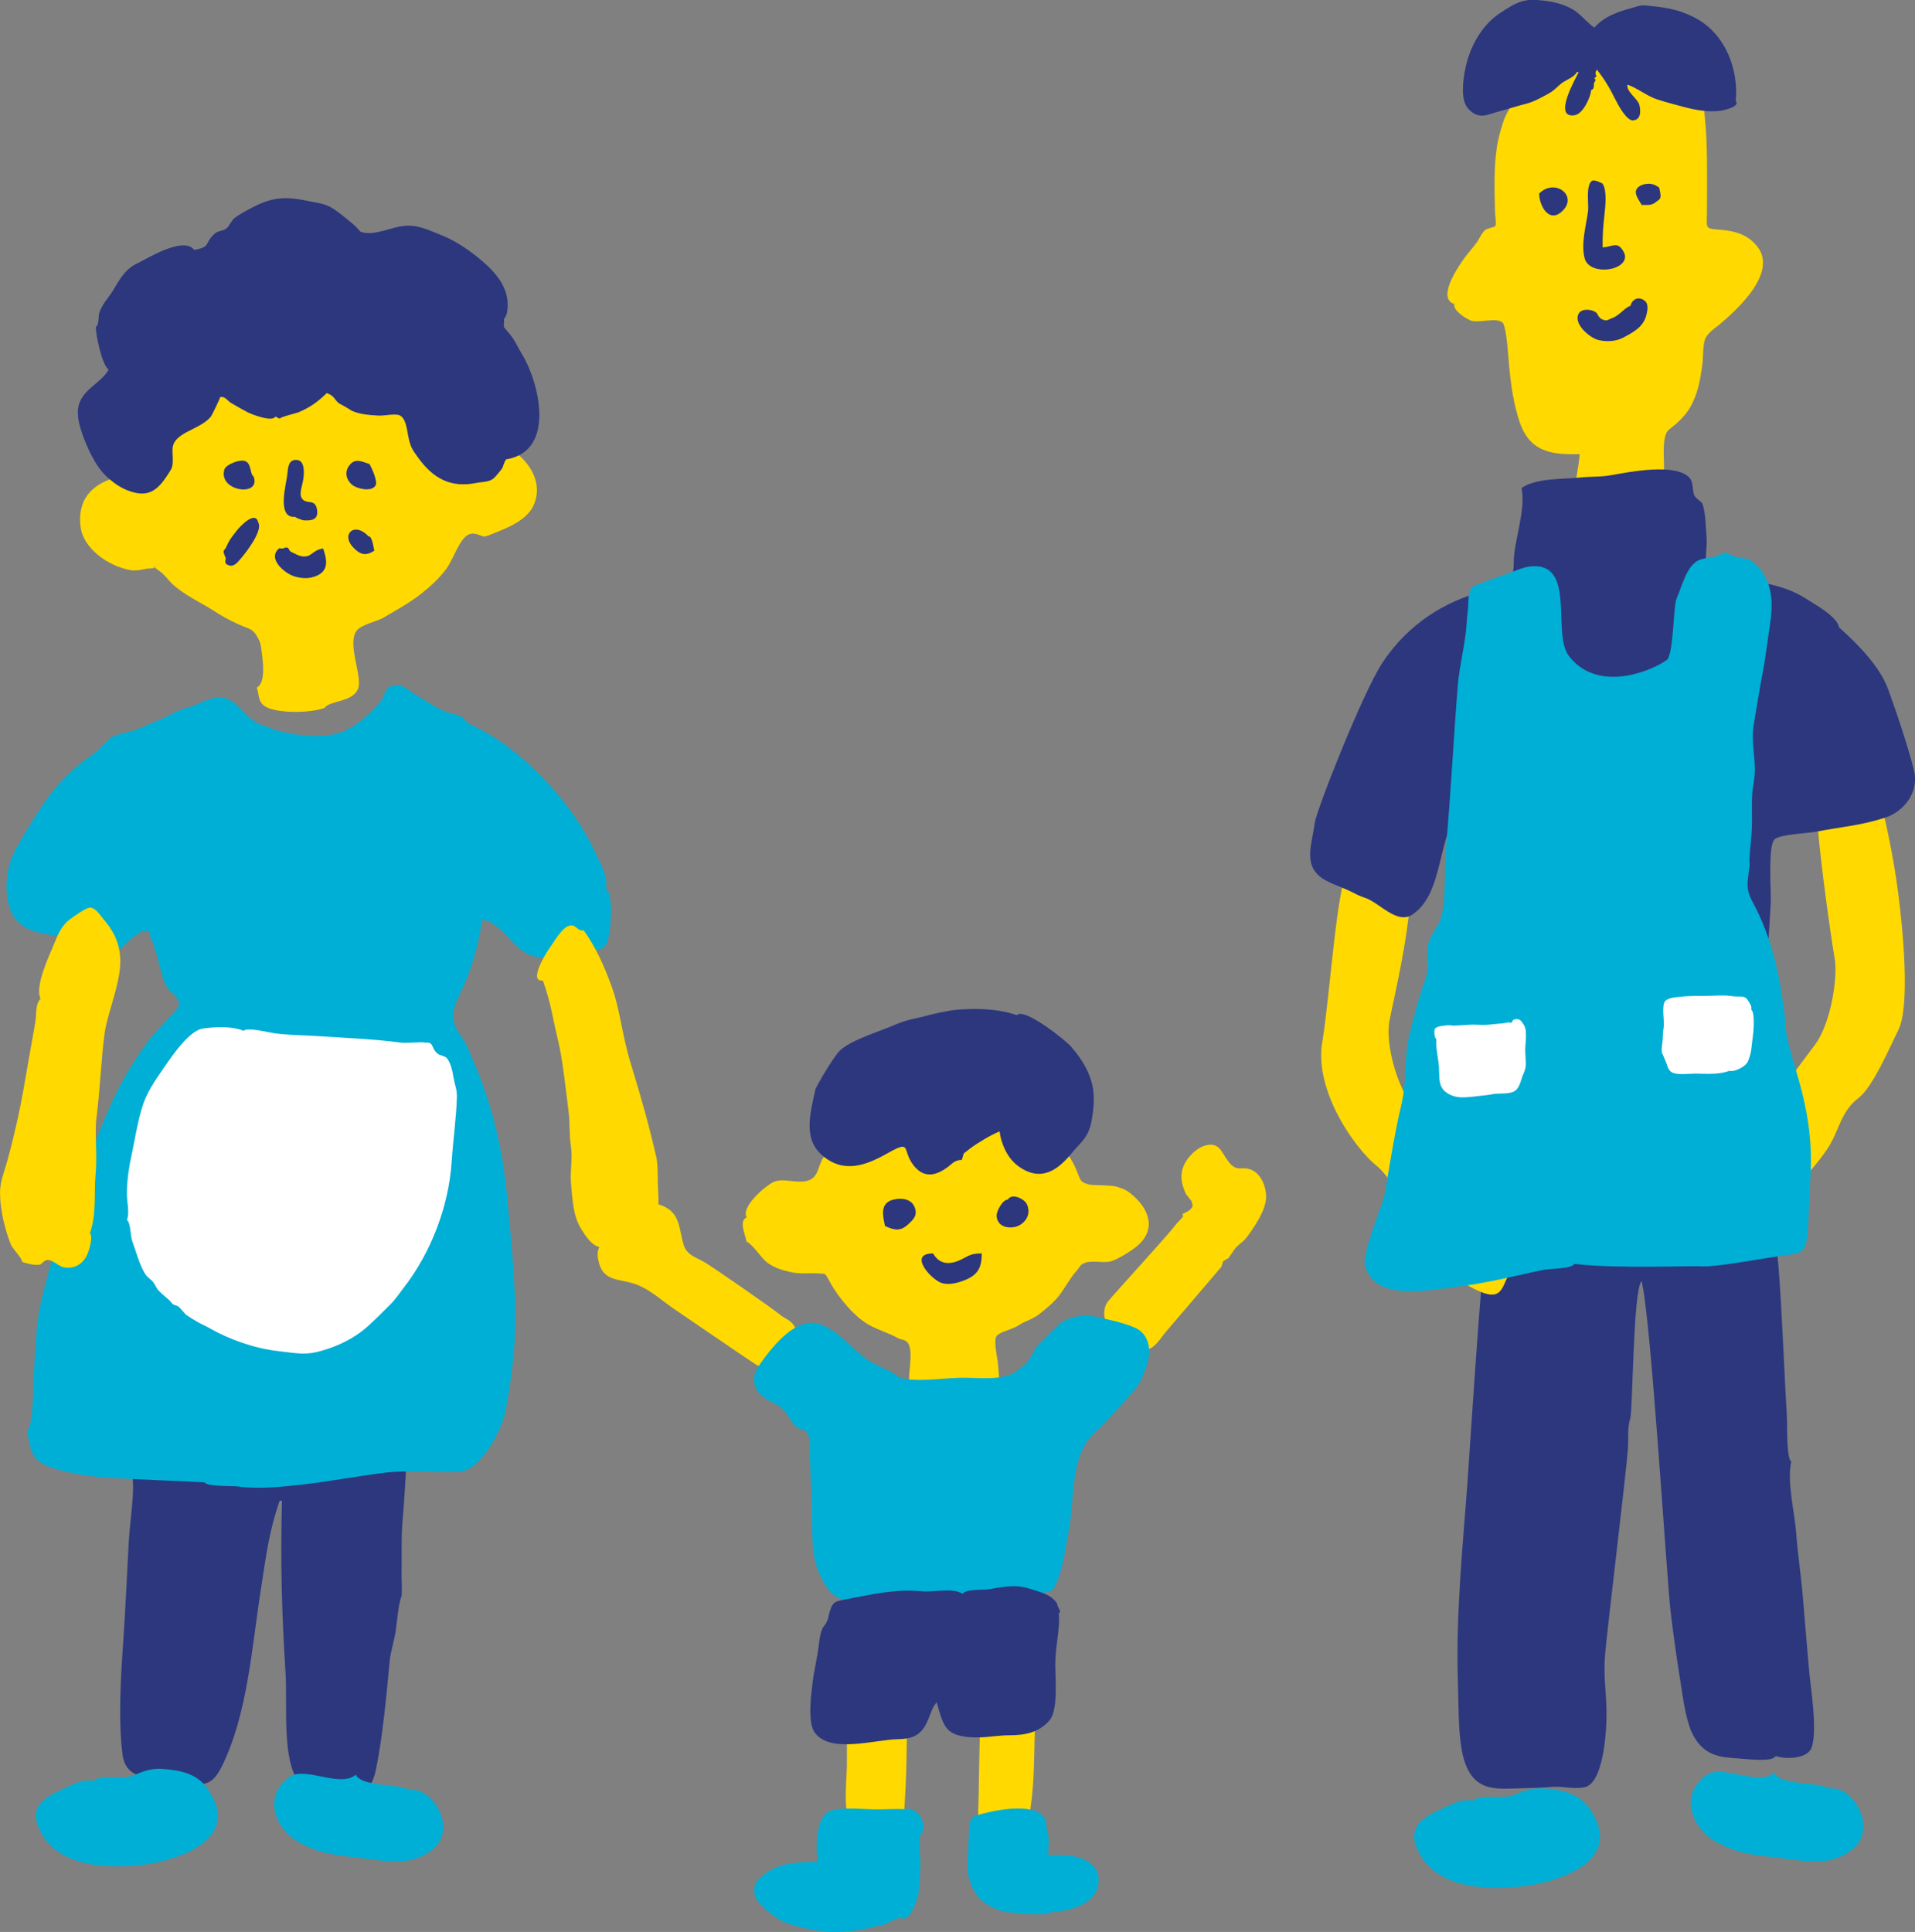
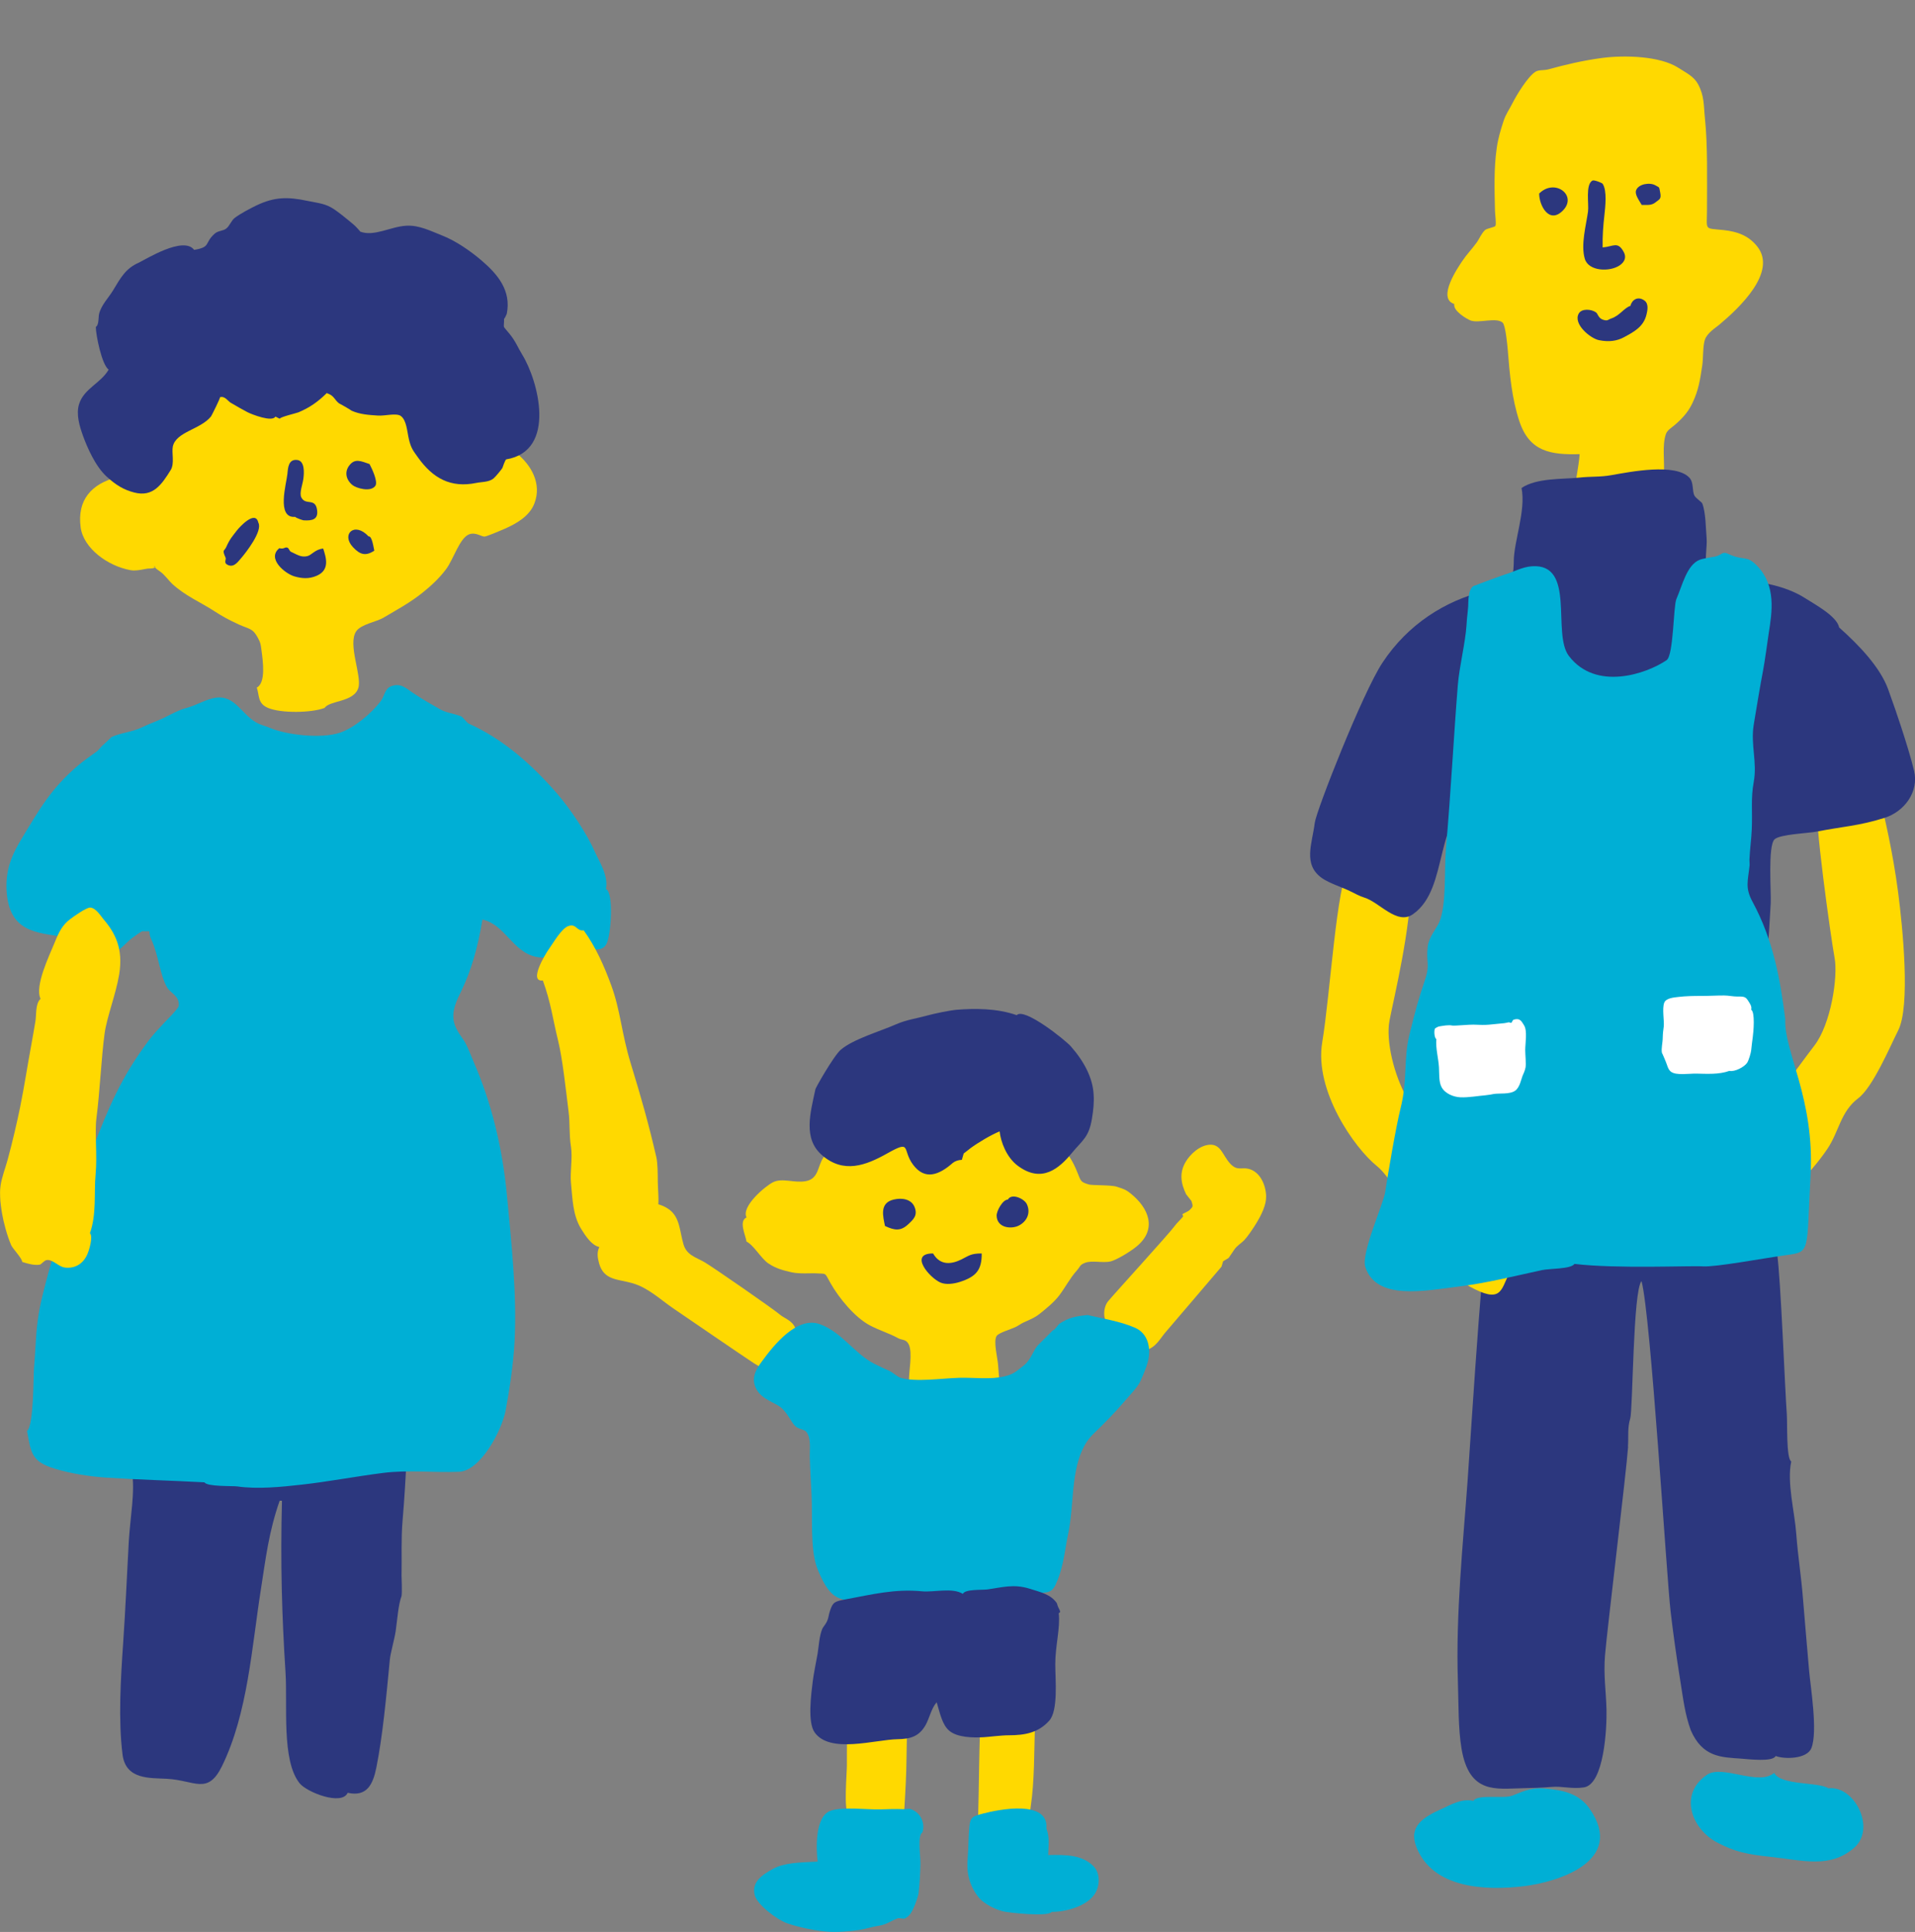
<svg xmlns="http://www.w3.org/2000/svg" id="_レイヤー_2" data-name="レイヤー 2" viewBox="0 0 248.85 251.03">
  <rect x="0" y="0" width="248.85" height="251.03" fill="#808080" stroke="none" />
  <defs>
    <style>
      .cls-1 {
        fill: #2c377e;
      }

      .cls-2 {
        fill: #fff;
      }

      .cls-3 {
        fill: #ffd900;
      }

      .cls-4 {
        fill: #00afd5;
      }
    </style>
  </defs>
  <g id="_代表メッセージ" data-name="代表メッセージ">
    <g>
      <g>
        <g>
          <path class="cls-3" d="M148.99,175.39c1.15-.26,1.82-1.51,2.41-2.21.39-.46,7.03-8.22,7.33-8.59.07-.23.14-.47.21-.7.24-.14.48-.29.71-.43.15-.19.55-.81.73-1.07.38-.56.92-.84,1.31-1.25.47-.51.93-1.2,1.37-1.88.9-1.41,1.51-2.74,1.47-3.86-.05-1.44-.78-3.16-2.3-3.53-.92-.22-1.46.31-2.37-.67-.96-1.04-1.18-2.49-2.59-2.46-1.37.04-2.64,1.28-3.2,2.24-.82,1.39-.64,2.75.07,4.21-.02-.04.7.9.68.85.25.79.2.73-.22,1.18-.2.21-.84.45-.94.55-.04.04.12.25.09.29-.34.43-.86.89-1.1,1.24-.65.92-7.87,8.83-8.66,9.79-.39.48-.55,1.21-.49,1.86.08.86.98,2.04,1.54,2.26.54,1.01,2.84,2.42,3.93,2.17Z" />
          <path class="cls-3" d="M81.22,158.8c.7.27-.13.61-.57.87-.04.03-.24.15-.43.26-.78.41-.76.34-1.4.96-1.01.99-1.43,1.63-.97,3.27.63,2.24,2.45,2.02,4.38,2.59,2.03.6,3.58,2.11,5.22,3.23,1.73,1.18,8.98,6.15,10.54,7.17,2.14,1.4,3.34.55,4.39-1.55.63-1.27,1.66-2.09.76-3.42-.44-.65-1.33-.98-1.71-1.3-.97-.82-8.72-6.19-9.86-6.86-1.17-.68-2.33-.92-2.75-2.33-.5-1.69-.45-3.49-1.86-4.53-1.79-1.31-5.11-1.36-5.74,1.64Z" />
          <path class="cls-3" d="M110.21,241.03c.2.78.43,1.22.52,1.99.07.58-.01,1.2.13,1.54.6,1.43,2.61,1.49,3.63,1.09.61-.24,1.86-.76,2.25-1.32.41-.58.35-1.74.38-2.54.2-4.46.64-9.16.68-13.39.02-1.55.08-4.82.15-6.94.05-1.41.29-3.19-.41-3.76-.46-1.76-3.85-1.33-5.11-1.09-.62.12-.94.26-1.36.44-.94.39-1.13-.02-1.19,1.52-.04,1.07.34,1.32.29,2.63-.11,2.75-.12,5.48-.12,8.23,0,.99-.42,5.79.17,6.18-.53,1.15-.38,3.95-.01,5.43Z" />
          <path class="cls-3" d="M127.07,237.24c-.06,1.54-.08,2.87.95,3.55.49.32,1.63.11,2.13.38,1.46.79,1.65,1.24,2.81-.41,1.18-1.69.67-3.94.99-6.1.48-3.15.44-7.21.54-10.73.38-1.71.34-3.55.34-5.31,0-1.12-.05-1.48-.39-2.28-.73-1.7-1.99-1.13-3.53-.98-1.34.13-2.73-1.01-3.24.82-.27.96-.05,2.1-.13,3.18-.06.84.01,1.7-.04,2.55-.31,4.72-.24,10.25-.44,15.34Z" />
          <path class="cls-4" d="M135.98,237.64c.36-3.84-6.18-2.53-8.23-1.99-1.31.34-1.66.44-1.78,1.66-.15,1.52-.1,2.7-.22,4.05-.18,1.9.17,3.54,1.34,5.08.77,1.01,2.42,1.73,3.34,1.94.68.15,5.78.72,6.23.05,1.89,0,4.52-.75,5.56-2.27.72-1.05.8-2.76-.14-3.69-1.47-1.44-3.45-1.48-5.87-1.43.02-1.19.22-2.24-.22-3.41Z" />
          <path class="cls-4" d="M118.36,235.08c-.28-.1-.41.02-.98,0-1.01-.04-2.03,0-3.04.03-1.76.04-4.77-.36-6.36.16-2.17.71-1.9,5.18-1.73,6.62-2.36.12-4.31.13-5.81.95-1.53.84-2.81,1.77-2.35,3.46.32,1.16,2.8,3.13,4.26,3.63,1.52.51,3.47.91,4.94,1.05,1.42.14,3.25-.04,4.28-.19.8-.11,1.8-.44,2.66-.57,1.01-.15,1.5-.62,2.41-.95.24-.09.78.12.99,0,.64-.38.83-.82,1.1-1.37.23-.48.6-1.6.63-1.85.16-1.36.21-2.43.25-3.94.02-.86-.42-3.62.25-4,.37-1.05-.09-2.52-1.48-3.03Z" />
          <path class="cls-3" d="M99.88,164.18c.9.63,1.95.91,2.99,1.14,1.1.24,2.45.09,3.28.14,1.32.08.97-.15,1.78,1.28,1.08,1.91,3.15,4.45,5.13,5.49,1.3.68,2.49,1.01,3.63,1.64.55.31,1.08.09,1.43.89.46,1.07,0,3.38,0,4.54,0,3.39,1.93,5.78,5.25,5.5,1.47-.12,4.13-.3,5.48-.85,1.29-.53,1.08-.66,1.09-2.37,0-1.41-.13-2.82-.24-4.23-.06-.86-.64-3.09-.19-3.76.28-.42,1.91-.89,2.42-1.14.35-.16.76-.46,1-.57.84-.4,1.42-.58,2.14-1.14.73-.58,1.92-1.53,2.6-2.45.86-1.16,1.35-2.18,2.26-3.2.47-.53.35-.73,1.09-1.01.9-.34,2.32.07,3.32-.18.75-.19,2.5-1.23,3.35-1.93,2.72-2.23,1.61-5-.79-6.91-.7-.56-1.01-.59-1.78-.86-.72-.24-3.22-.16-3.63-.29-1.07-.33-1.01-.38-1.5-1.6-.59-1.48-1.08-2.13-1.92-3.24-.24-.32-.59-1.06-.86-1.43-.31-.43-.7-.91-1.07-1.28-.44-.44-1.05-.68-1.5-1-4.12-2.95-11.14-5.11-15.97-3.49-.8.27-1.31.11-2.13.36-1.12.34-2.57,1.51-3.57,2.28-1.27.99-2.87,1.75-3.99,3.14-.76.94-1.37,1.85-2,2.78-.74,1.1-.58,2.75-2.28,3.05-1.51.27-3.05-.47-4.27.15-1.02.52-4.13,3.14-3.42,4.56-1.03.49-.16,2.19,0,3.14.95.47,1.85,2.15,2.85,2.85Z" />
          <path class="cls-1" d="M106.85,150.13c2.78,2.38,5.62,1.33,8.43-.25,3.26-1.83,1.89-.52,3.38,1.47,1.53,2.04,3.36,1.34,5.16-.25.33-.25.72-.38,1.17-.39.08-.28.16-.55.24-.83.35-.25.59-.47.9-.7.92-.68,2.65-1.72,3.77-2.17.14,1.34.88,3.36,2.35,4.46,3.14,2.35,5.41.33,7.06-1.68,1.35-1.64,2.19-1.99,2.59-4.46.18-1.1.29-2.09.21-3.19-.13-2.04-1.16-4.13-2.95-6.17-.76-.86-6.11-5.12-7.04-4.06-2.55-.91-5.53-.89-7.83-.7-.9.08-2.91.5-3.7.72-1.47.41-2.79.57-4.13,1.16-2.16.95-5.54,1.91-7.19,3.3-.93.78-3.44,5.21-3.32,5.19-.65,3.06-1.63,6.39.89,8.54Z" />
          <path class="cls-1" d="M130.98,155.87c-.68-.01-1.49,1.49-1.47,2.1.05,1.6,1.92,1.78,2.9,1.27,1.05-.54,1.56-1.66,1.02-2.79-.33-.69-1.97-1.46-2.46-.58Z" />
          <path class="cls-1" d="M121.26,162.87c-3.23-.02-.44,3.2.97,3.79.72.3,1.71.16,2.5-.09,2.05-.66,2.87-1.5,2.84-3.7-1.42,0-1.65.29-2.62.77-1.19.59-2.73.91-3.7-.77Z" />
          <path class="cls-1" d="M115,159.3c1.22.57,2.02.72,3.02-.22.65-.61,1.28-1.14.82-2.26-.41-.99-1.6-1.22-2.72-.95-1.88.45-1.36,2.21-1.12,3.43Z" />
          <path class="cls-4" d="M141.29,170.88c-1.52.15-2.4.32-3.63,1.13-.09.06-.5.62-.57.68-.38.33-.12,0-.34.23-.53.56-1.14,1.13-1.81,1.81-.71.72-.93,1.96-1.93,2.72-.99.76-1.22,1.08-2.46,1.39-1.77.45-4.1.13-5.93.19-2.42.08-5.56.58-7.6,0-.38-.11-.95-.67-1.47-.91-.62-.27-1.12-.5-1.93-.91-2.56-1.29-4.21-4.11-7.08-5.15-2.98-1.08-6.01,2.77-7.43,4.7-.59.8-1.48,1.94-1,3.33.51,1.48,2.06,1.97,3.04,2.56,1.15.7,1.64,2.22,2.27,2.72.42.34,1.12.37,1.36.68.65.84.43,2.19.45,3.17.04,1.66.15,3.33.23,4.99.14,2.87-.18,6.97.68,9.41.26.72.73,1.74,1.13,2.38,1.03,1.63,1.92,1.91,3.96,2.07,2.05.16,3.7-.13,5.47-.14.62,0,2.41.38,2.81-.11.89-.12,5.99.62,6.35-.23,1.99.66,5.93-.28,8.34-.54,2.1-.22,2.48.17,3.23-1.73.82-2.06.98-4.14,1.36-5.94.21-.97.32-1.86.45-3.22.29-3,.33-7.41,2.83-9.83,1.45-1.4,2.85-2.82,3.97-4.14.7-.83,1.79-1.92,2.15-2.72.35-.77.76-1.73.96-2.49.47-1.77.06-3.71-1.66-4.46-1.92-.84-4.19-1.18-6.22-1.66Z" />
          <path class="cls-1" d="M137.36,208.35c-.78-1.18-2.12-1.46-3.54-1.91-2.1-.67-3.67-.16-5.53.09-.7.09-2.88-.06-3.17.57-1.39-.85-3.73-.18-5.31-.33-3.54-.34-6.43.4-9.94,1.05-1.41.26-1.63.37-1.99,1.41-.26.75-.14.85-.45,1.52-.12.26-.48.68-.57.88-.4.94-.45,2.24-.62,3.27-.16.93-.52,2.67-.62,3.52-.22,1.77-.69,5.36.23,6.67,1.97,2.83,7.86.95,10.79.9,1.58-.03,2.78-.3,3.65-1.86.51-.93.74-2.17,1.43-2.94.43,1.42.71,2.94,1.66,3.72,1.05.86,3.02.9,4.46.82.58-.03,2.27-.25,3.23-.25,2.14,0,3.86-.33,5.27-1.89,1.2-1.32.79-5.4.79-7.35,0-2.39.67-4.72.45-6.63.44-.19-.05-.46-.23-1.26Z" />
        </g>
        <g>
          <path class="cls-1" d="M52.51,165.3c-.63-.73-1.93-3.21-2.13-4.12-.51-2.31-.82-3.85-1.45-5.98-.45-1.52-1.33-2.84-2.21-3.92-1.79-2.18-3.44-1.21-5.26-1.24-.23,0-1.39-.55-1.75-.62-1.99-.38-3.68-.73-5.92-1.95-1.76-.96-4.08-2.24-5.58-1.01-1.01.83-1.53,2.97-2.07,4.61-.85,2.56-1.06,4.99-1.83,7.42-1,3.16-2.23,6.51-2.9,9.49-.37,1.65-.74,4.09-1.3,5.98-.69,2.32-1.15,5.16-1.52,7.84-.29,2.09-.68,3.92-.84,6.3-.03.43-.32,2.85-.61,3.19.45,2.41-.24,6.04-.41,9.07-.24,4.35-.42,8.69-.72,13.03-.33,4.8-.65,10.06-.09,14.57.41,3.31,3.55,3.05,5.75,3.17,3.68.2,5.32,2.17,7.2-1.69,3.33-6.84,3.84-15.37,5.03-22.91.65-4.15,1.01-7.41,2.44-11.53h.3c-.21,8.06-.01,14.97.46,22.27.28,4.29-.54,11.48,1.83,14.44.93,1.17,5.49,2.96,6.25,1.24,2.49.56,3.29-1.08,3.73-3.3.81-4.04,1.28-9.06,1.75-14.02.07-.78.63-2.76.76-3.71.23-1.63.33-3.36.76-4.54.09-.54,0-2.44,0-2.63.05-2.38-.07-4.77.13-7.13.48-5.58.65-11.01.86-16.64.2-5.28-.37-10.05-.69-15.67Z" />
          <path class="cls-3" d="M42.17,92.01c.61-1.03,3.82-.72,4.4-2.64.47-1.57-1.41-5.65-.29-7.33.61-.92,2.66-1.25,3.52-1.76,1.78-1.06,3.48-1.95,5.16-3.31.94-.76,2.08-1.76,3.02-3.03.96-1.29,1.75-4.04,2.98-4.51.86-.33,1.64.34,2.03.29.32-.04,2.13-.8,2.64-1.03,1.43-.64,3.18-1.59,3.82-3.29.97-2.54-.39-4.97-2.36-6.54-.26-.21-.93-1.28-1.47-1.47-.65-.22-2.31,0-2.35,0-.6.02-.22-.16-.88,0-.31.08-1.47.63-1.69.59-1.02-.22-1.59-1.56-2.13-2.35-1.99-2.93-4.94-5.52-8.51-7.04-.59-.25-1.63-.99-2.64-1.25-1.09-.27-3.2-.66-4.64-.79-4.39-.4-9.2.86-12.95,1.74-1.56.37-2.62.73-3.96,1.76-.88.68-1.99,1.39-2.86,2.54-.99,1.31-1.76,2.64-2.56,3.91-.41.65-1.18,1.74-1.76,2.49-.37.49-.67,1.44-1.14,2.04-1.06,1.33-1.05.63-2.36.98-3.29.87-5.19,2.94-4.71,6.52.37,2.71,3.5,5.02,6.49,5.56.81.15,1.94-.2,2.31-.21.54,0,.77-.07.85-.14-.28-.29.16-.14,0,0,.11.11.32.29.72.56.49.33,1.16,1.23,1.52,1.56,1.71,1.57,3.51,2.29,5.43,3.52,1.08.7,1.85,1.13,3.22,1.76,1.38.63,1.81.46,2.5,1.76.35.64.36.86.44,1.46.23,1.67.59,4.35-.59,4.99.36,1.07.09,2.06,1.47,2.64,1.7.71,5.62.65,7.33,0Z" />
-           <path class="cls-4" d="M8.25,232.42c-2.47,1.12-4.35,2.26-3.29,4.93,2.07,5.19,8.66,5.55,13.71,4.93,4.13-.51,12.99-3.12,8.3-9.86-1.36-1.95-3.42-2.38-5.8-2.57-1.79-.14-2.86.48-4.05.92-1.11.42-4.4-.23-4.93.66-1.49-.36-3.06.58-3.94.99Z" />
-           <path class="cls-4" d="M53.13,232.57c-1.24-.83-6.09-.35-6.9-1.97-1.99,1.74-6.57-1.09-8.54.25-3.66,2.49-1.94,6.93,1.31,8.62,2.23,1.16,3.75,1.5,6.83,1.83,4.05.43,7.51,1.52,10.59-1.17,2.84-2.48-.02-7.97-3.29-7.56Z" />
          <path class="cls-1" d="M52.09,54.06c.75.55.81,2.01,1.05,3.03.27,1.16.58,1.51,1.17,2.34,1.93,2.71,4.25,4.01,7.59,3.32.66-.14,1.59-.08,2.21-.56.29-.23,1.07-1.2,1.18-1.39,0-.02.34-1.02.49-1.11,6.62-1.1,4.16-10.25,2.08-13.61-.58-.94-.81-1.67-1.66-2.72-1.01-1.24-.67-.53-.7-2,0,.28.36-.62.35-.56.62-3.04-1.18-5.16-3.26-6.94-1.51-1.29-3.41-2.59-5.14-3.26-1.43-.56-2.98-1.37-4.65-1.27-2.09.12-4.2,1.46-6.01.76.1.04-.63-.72-.58-.67-.15-.16-.65-.56-.97-.83-.42-.35-1.23-1-1.81-1.39-1.16-.78-2.03-.79-3.53-1.11-2.49-.52-4.22-.53-6.61.62-.79.38-2.09,1.07-2.78,1.6-.46.35-.66,1.04-1.11,1.39-.44.34-1.03.25-1.5.66-1.4,1.25-.44,1.74-2.67,2.11-1.4-1.86-6.34,1.27-7.22,1.67-1.68.76-2.29,1.88-3.33,3.61-.56.93-1.52,1.87-1.81,3.06-.09.39,0,1.45-.42,1.67.01,1.11.8,4.95,1.67,5.55-1.03,1.77-3.21,2.46-3.84,4.47-.42,1.34.06,2.88.51,4.14.52,1.44,1.6,3.95,3.06,5.28,1.27,1.16,2.28,1.74,3.61,2.08,2.42.62,3.54-1.02,4.72-2.92.53-.85.11-2.26.28-3.06.41-1.93,3.62-2.21,4.97-3.92.05-.06,1.3-2.53,1.14-2.47.61-.25,1.09.52,1.39.69.63.37,1.74,1.01,2.22,1.25.56.28,3.2,1.32,3.61.56.19.09.37.19.56.28.08-.24,2.17-.72,2.43-.83,1.46-.61,2.55-1.38,3.68-2.5,1.04.35.93.84,1.67,1.39-.27-.2,1.47.8,1.57.9,1.08.48,2.19.55,3.43.63.9.06,2.38-.37,2.97.06Z" />
          <path class="cls-4" d="M78.74,115.53c.36-1.78-.92-3.66-1.44-4.85-.97-2.23-3.08-5.45-4.93-7.59-3.35-3.85-7.05-7.09-11.53-9.1-.1-.04-.75-.85-.91-.91-1.04-.4-1.92-.45-2.73-.91-1.28-.73-2.2-1.24-3.62-2.19-.75-.5-1.49-1.28-2.73-.82-.87.32-.87,1.28-1.38,1.95-1.19,1.58-3.47,3.49-5.31,4.1-2.54.83-6.99.25-9.03-.61-.76-.32-1.27-.39-1.9-.76-1.85-1.11-2.76-3.5-5.14-3.19-1.29.17-2.53,1-3.97,1.37-.82.21-1.79.74-2.73,1.21-.77.39-1.95.79-2.88,1.25-1.29.65-2.93.74-4.1,1.33.2-.1-1.02.98-.91.91-.3.19-.66.73-.91.91-.78.57-1.69,1.19-2.43,1.82-3.54,3-5.07,5.77-7.28,9.41-1.29,2.12-2.29,4.21-1.99,7.32.53,5.43,4.66,4.96,8.22,5.73,1.28.27,2.55.63,3.78,1.21.05.02-.06.58,0,.61.38.15,1.4.17,1.52.15,1.16-.2,1.83-1.32,2.82-2.04.19-.14,1.14-.84,1.29-.84,1.47.05.53-.27,1.15,1.08.92,1.98,1.12,4.61,2.03,6.2.43.76,1.69,1.15,1.52,2.43-.05.36-1.72,2.02-1.82,2.12-.85.93-1.45,1.53-2.12,2.43-3.59,4.79-5.19,8.71-7.28,14.11-2.06,5.33-4.36,10.73-6.07,17.35-.6,2.32-1.01,4.01-1.21,6.57-.07.87-.18,3.11-.3,4.45-.09,1.01-.02,7.54-.91,8.19.53,2.92.6,3.98,3.58,4.9,2.07.64,4.6,1.03,6.76,1.17,3.89.26,8.92.4,12.72.61.32.58,3.67.45,4.25.53,2.6.38,5.66.08,8.39-.23,3.42-.38,7.08-1.08,10.55-1.52,3.32-.42,6.37-.02,9.89-.15,2.79-.11,5.58-5.37,6.07-8.04.44-2.41.98-5.78,1.14-8.8.33-6.19-.39-12.78-.99-19.12-.59-6.25-2.04-12.08-4.32-17.3-.38-.87-.62-1.59-1.06-2.43-.31-.6-1.21-1.58-1.48-2.67-.39-1.55.4-3.02.95-4.15,1.25-2.6,2.1-5.45,2.73-9.25,2.98.67,3.9,4.21,6.98,4.85,1.97.42,4.22-.66,5.87-.91,1.61-.25,2.68.39,3.29-.82.58-1.15.93-6.53-.06-7.07Z" />
          <path class="cls-3" d="M75.83,120.89c-.9.13-.93-.91-1.95-.57-.91.3-1.95,2.16-2.56,3.01-.42.58-2.69,4.3-.78,4.07,1.07,2.95,1.26,4.87,1.98,7.8.59,2.39,1.02,6.48,1.36,9.19.21,1.63.05,2.94.32,4.63.22,1.45-.14,3.25,0,4.72.2,2,.22,4.14,1.3,5.91,1.19,1.94,2.35,3.23,4.14,1.85.72-.55.49-.86,1.23-1.39.96-.68,1.1.01,2.26-.2,1.24-.22,2.13-1.79,2.35-2.86.19-.94.01-2.48,0-3.43-.01-1,0-2.4-.19-3.26-.97-4.2-1.88-7.46-3.33-12.19-1.2-3.93-1.32-6.83-2.53-10.14-.92-2.5-2-4.97-3.59-7.16Z" />
          <path class="cls-3" d="M11.69,160.23c.88-2.49.51-5.27.73-7.6.24-2.55-.13-5.47.11-7.32.44-3.39.64-7.91,1.06-11,.3-2.2,1.47-5.09,1.9-7.72.54-3.33-.51-5.36-2.07-7.18-.29-.34-.96-1.45-1.7-1.48-.5-.02-2.14,1.15-2.6,1.5-1.02.77-1.46,1.67-2.01,3.03-.72,1.76-2.63,5.67-1.84,7.32-.71.67-.51,2.1-.68,2.99-.16.89-.32,1.95-.55,3.16-.48,2.56-.87,5.21-1.42,7.91-.36,1.79-1.01,4.6-1.64,6.9-.28,1.03-.74,2.21-.9,3.27-.11.74-.06,1.2-.06,1.51,0,.62.17,1.73.26,2.23.16.95.62,2.78,1.18,4.06.19.43,1.45,1.74,1.42,2.16.8.26,1.58.46,2.27.36.25-.04.57-.55.91-.6.78-.12,1.53.84,2.3.96,1.2.18,2.32-.32,2.93-1.58.31-.63.82-2.43.41-2.86Z" />
-           <path class="cls-2" d="M16.5,158.55c.46.2.47,2.16.67,2.67.5,1.32.89,2.99,1.66,4.25.32.54.76.73,1.08,1.13.2.26.41.75.66,1.05.14.17,1.13,1.05,1.28,1.17.23.18.32.32.54.57.22.25.52.18.79.38.23.17.89,1.02,1.08,1.13.6.39.9.58,1.35.84.54.31,1.06.52,1.77.92,2.27,1.3,5.61,2.55,8.78,2.9,2.03.23,3.34.52,5,.12,1.95-.47,4.2-1.37,6.07-2.87.99-.79,2.42-2.25,3.44-3.26.78-.78,1.13-1.37,1.83-2.27,3.5-4.53,5.8-10.49,6.19-16.3.2-3.04.61-5.76.68-8.43.03-.98-.27-1.54-.43-2.52-.13-.78-.37-2.04-.95-2.61-.22-.21-.85-.28-1.14-.52-.92-.78-.33-1.52-1.72-1.42-.04-.15-2.2.1-3.02,0-3.6-.48-7.37-.62-11-.86-1.75-.11-3.88-.12-5.51-.37-.75-.11-3.56-.81-3.94-.3-1.54-.66-3.86-.51-5.35-.29-1.52.24-3.46,2.85-4.38,4.18-.87,1.26-2.25,3.12-2.97,4.74-.89,2-1.3,4.83-1.81,7.25-.38,1.77-.67,3.54-.66,5.35.01,1.09.36,2.27.02,3.34Z" />
          <g>
            <path class="cls-1" d="M33.57,67.91c-.39-1.72-2.52.67-2.75.97-.57.75-.95,1.13-1.41,2.18-.27.61-.59.29-.09,1.42.08.19-.22.61.13.84.83.55,1.41-.24,1.78-.67.77-.88,2.93-3.67,2.34-4.74Z" />
-             <path class="cls-1" d="M32.95,61.91c-.48-.32-.25-1.53-.99-1.95-.68-.39-2.61.4-2.8,1.04-.86,2.86,4.83,3.65,3.79.9Z" />
            <path class="cls-1" d="M48.03,60.3c-1.14-.39-1.93-.79-2.67.22-.6.82-.4,1.81.43,2.5.49.41,2.39.98,2.99.1.37-.54-.49-2.32-.76-2.82Z" />
            <path class="cls-1" d="M38.35,67.15c.11.17,1.04.46,1.09.46,1.21.08,1.91-.15,1.77-1.31-.22-1.69-1.49-.56-2.05-1.66-.29-.57.16-1.67.26-2.41.11-.8.19-2.33-.78-2.46-1.16-.15-1.22,1.02-1.29,1.79-.12,1.25-1.48,5.82,1.01,5.6Z" />
            <path class="cls-1" d="M42,71.28c-1.01.08-1.5.83-2.05.98-.86.22-1.48-.28-2.14-.56-.19-.08-.27-.47-.46-.54-.38-.12-.41.24-1.05.07-1.67,1.34.74,3.32,1.98,3.67.85.24,1.83.39,2.93-.11,1.66-.76,1.18-2.31.79-3.51Z" />
            <path class="cls-1" d="M47.89,69.7c-1.79-1.96-3.61-.3-2.02,1.4.88.94,1.62,1.22,2.77.45-.09-.32-.28-1.95-.75-1.85Z" />
          </g>
        </g>
      </g>
      <g>
        <g>
          <path class="cls-1" d="M211.55,187.99c.09-1.38-.08-2.45.29-3.65.36-1.17.35-16.58,1.47-17.88,1.21,4.41,3.25,38.45,3.79,43.01.34,2.87.73,5.64,1.19,8.54.48,3.03.67,4.72,1.42,6.81,1.53,3.53,3.99,3.51,6.49,3.69.97.07,4.19.47,4.54-.34,1.14.44,4.06.41,4.64-1.01.87-2.11-.12-8.09-.29-10.07-.22-2.68-.58-6.56-.8-9.4-.23-2.94-.66-5.51-.87-8.39-.21-2.89-1.24-6.66-.65-9.4-.67-.36-.49-5.04-.58-6.18-.22-2.7-.78-17.57-1.26-20.83-.63-4.33-1.53-9.65-2.34-13.23-.15-.64-.3-1.42-.44-2.1-.3-1.47-.57-4.26-1.16-5.96-1.31-3.73-6.98-2.76-9.87-2.42-4.99.6-10.86,1.8-16.25,2.53-.73.1-1.97.44-2.32.56-.29.1-.55.33-.58.34-.4.15-1.48.06-1.74.34-.23.23-.26,2.9-.29,3.02,0-.02-.31.47-.36.67-.42,1.74-1.11,3.39-1.38,4.95-1.51,8.84-2.84,31.76-3.5,40.97-.56,7.78-1.54,17.13-1.25,25.87.1,3.08.03,6.13.47,8.77,1,5.97,4.51,5.22,7.9,5.16.89-.02,2.66-.06,3.8-.17,1.35-.13,2.64.3,4.2.06,2.62-.4,3-7.63,2.94-10.13-.06-2.39-.4-4.46-.19-7.05.26-3.2,2.78-23.88,3-27.09Z" />
          <path class="cls-3" d="M244.21,103.37c.64,2.57,1.78,7.42,2.45,12.6.59,4.54,1.62,14.77,0,17.93-1.01,1.99-3.26,7.34-5.17,8.79-2.33,1.76-2.49,4.31-4.03,6.6-2.31,3.41-5.61,6.43-6.99,6.88-3.61,1.17-4.9-1.75-4.66-4.2.23-2.45-2.62-3.15-.03-4.43,2.59-1.28,7.81-8.86,9.98-11.66,2.17-2.8,3.1-8.97,2.64-11.42s-2.77-18.88-2.2-19.93c.57-1.05,7.6-2.89,8.03-1.17Z" />
          <path class="cls-3" d="M183.36,114.33c0,6.31-2.21,15.22-2.8,18.3-.49,2.61.58,7.11,2.33,10.14,1.75,3.03,13.17,10.96,13.87,12.59.7,1.63.35,8.28-.7,10.26-1.05,1.98-.93,3.85-5.13,1.52-4.2-2.33-9.09-13.29-12-15.62-2.91-2.33-8.16-9.79-7.11-16.08,1.05-6.29,1.86-20.63,3.5-22.84,1.63-2.21,8.04,0,8.04,1.75Z" />
          <g>
            <path class="cls-3" d="M188.98,39.51c-.18.92,1.72,1.99,2.14,2.14,1.08.38,3.31-.46,4.14.27.39.34.63,3.08.67,3.54.25,3.11.51,6.27,1.51,9.28,1.32,3.97,4.09,4.37,7.83,4.27-.18,3.16-2.45,9.98,1.63,10.92,1.37.31,6.04-.5,7.2-1.21,1.2-.74,1.98-5.61,2.11-7.22.13-1.55-.25-3.58.27-5.1.18-.52.75-.83,1.2-1.22,1.21-1.05,1.82-1.89,2.27-2.85.78-1.66.97-2.94,1.26-4.88.13-.87.06-2.52.34-3.32.31-.88,1.39-1.54,1.87-1.94,2.61-2.19,7.55-6.84,4.94-10.15-1.16-1.47-2.66-1.95-4.35-2.14-2.63-.28-2.19.12-2.19-2.69,0-3.92.1-8.37-.27-11.86-.17-1.6-.05-2.85-.89-4.41-.55-1.02-1.51-1.45-2.58-2.14-2.39-1.53-6.97-1.65-9.88-1.27-2.51.33-4.89.9-6.94,1.47-.64.18-1.28.04-1.74.33-.99.63-2.43,3-2.94,4.01-.49.97-.89,1.45-1.2,2.4-.38,1.16-.71,2.26-.88,3.48-.39,2.69-.29,5.44-.23,8.15,0,.43.2,1.7.05,1.99-.08.16-1.11.32-1.34.53-.49.46-.75,1.16-1.07,1.6-.67.92-1.3,1.55-1.87,2.4-.5.75-3.37,4.86-1.07,5.61Z" />
-             <path class="cls-1" d="M225.56,13.12c.37-4.05-1.29-8.66-5.21-10.76-2.41-1.29-4.44-1.45-6.56-1.65-.67-.06-1.09.15-1.75.33-1.61.44-3.55,1.04-4.85,2.55-.86-.58-1.33-1.22-2.15-1.9-1.24-1.03-3-1.44-4.42-1.61-2.39-.28-3.27-.02-5.77,1.67-2.35,1.59-3.83,4.34-4.4,7.01-.38,1.75-.66,4.28.34,5.36,1.4,1.52,2.53.74,3.92.38,1.14-.29,2.54-.76,3.65-1.03.99-.25,2.07-.87,2.91-1.33.81-.44,1.22-1.05,1.85-1.46.54-.35,1.44-.66,1.82-1.34l.19.05c-.2.52-3.5,6.07-.49,5.58,1.15-.19,2.14-2.61,2.11-3.26.62-.16.19-.97.51-1.09.27-.7-.46-.03.22-.76-.22-.16-.17-.48.02-.82,1,1.25,1.69,2.42,2.41,3.88.4.8,1.46,2.75,2.28,2.72,1.09-.05,1.03-1.28.83-2.04-.21-.78-1.7-1.68-1.54-2.6,1.39.48,2.46,1.45,3.85,1.91,1.15.38,2.36.69,3.53,1,1.62.43,3.22.68,4.66.49.54-.07,2.69-.57,2.02-1.29Z" />
            <path class="cls-1" d="M200.01,25.15c0,1.54,1.29,4.01,3.07,2.22,1.96-1.96-1.03-4.26-3.07-2.22Z" />
            <path class="cls-1" d="M208.26,32.13c-.03-1.46.07-2.78.23-4.18.11-1.03.37-3.17-.23-4.07-.08-.12-1.11-.53-1.32-.42-.94.51-.45,3.04-.58,4.02-.25,1.82-.96,4.31-.42,6.14.48,1.65,3.26,1.74,4.55.85.66-.46.86-1.06.53-1.69-.79-1.5-1.38-.73-2.75-.63Z" />
            <path class="cls-1" d="M211.85,39.75c-.81.27-1.38,1.28-2.49,1.64-.42.14-.42.37-1.09.14-.56-.19-.65-.78-.86-.93-.64-.46-1.89-.53-2.26.15-.75,1.36,1.51,3.22,2.63,3.45,1.33.27,2.38.09,3.23-.37,1.25-.68,2.59-1.34,2.96-3.01.07-.33.35-1.32-.28-1.77-.86-.62-1.63-.09-1.83.71Z" />
            <path class="cls-1" d="M213.34,26.63c.95,0,1.3.07,1.9-.42.37-.31.67-.33.5-1.19-.16-.84-.08-.61-.61-.93-.72-.43-2.21-.2-2.52.63-.2.53.34,1.24.72,1.9Z" />
          </g>
          <path class="cls-4" d="M187.43,235c-2.52,1.14-4.44,2.31-3.36,5.04,2.12,5.31,8.85,5.67,14.01,5.04,4.22-.52,13.27-3.19,8.48-10.07-1.39-1.99-3.49-2.43-5.93-2.62-1.83-.14-2.92.49-4.14.94-1.14.43-4.49-.24-5.03.67-1.52-.37-3.12.6-4.03,1.01Z" />
          <path class="cls-4" d="M237.6,232.37c-1.27-.85-6.22-.35-7.05-2.01-2.03,1.77-6.72-1.12-8.73.25-3.74,2.54-1.98,7.08,1.34,8.81,2.27,1.19,3.83,1.53,6.97,1.86,4.14.44,7.67,1.55,10.82-1.19,2.9-2.54-.02-8.14-3.36-7.72Z" />
          <path class="cls-1" d="M238.99,81.54c-.26-1.49-3.34-3.11-4.36-3.78-2.86-1.85-6.62-2.31-10.42-2.6-1.31-.1-1.89.08-2.34-.98-.45-1.06,0-3.09-.1-4.27-.11-1.25-.11-3.33-.56-4.48-.09-.22-.82-.67-1.01-1.01-.34-.62-.07-1.71-.67-2.35-1.82-1.93-7.69-.76-10.07-.34-1.61.29-2.55.14-4.36.34-2.02.21-5.45.02-7.38,1.34.59,2.95-1.01,6.95-1.01,9.57,0,.24-.01,1.69-.34,2.18-.64.97-2.95,1.51-3.61,1.68-4.92,1.26-9.77,4.2-13.12,9.28-2.6,3.95-8.59,19.22-8.79,20.79-.34,2.75-1.57,5.4.92,7.18.95.68,2.77,1.24,3.78,1.76.42.21,1.22.63,1.68.76,1.99.56,4.28,3.66,6.38,2.18,4.89-3.44,2.39-12.76,8.73-15.78,1.72,4.5.26,9.94.92,14.65.29,2.08.63,5.29.75,6.84.3,3.75-.26,7.06.67,10.07.36,1.18,1.61,2.94,3.65,3.2,2.19.27,4.12.51,6.09.66,1.71.14,3.84.51,5.37.34,2.5-.28,6.42-1.05,8.73-1.51,1.14-.23,2.45-.63,4.03-.67,2.94-.08,4.64-1.55,5.71-5.04.36-1.17.39-2.21.67-3.02.33-.98.6-3.1.67-3.85.24-2.68.36-4.87.5-7.31.08-1.35-.4-7.47.5-8.31.73-.67,4.39-.78,5.53-1.01,3.2-.64,5.49-.73,8.8-1.79,2.49-.8,4.46-3.32,3.8-6.11-.38-1.59-1.11-3.95-1.68-5.69-.5-1.52-.96-2.88-1.68-4.87-1.03-2.86-3.76-5.73-6.38-8.06Z" />
        </g>
        <path class="cls-4" d="M231.99,132.42c-.65-5.1-1.52-10.19-4.25-15.24-1-1.85-.6-2.67-.38-4.78,0,0-.02-.8-.03-.62.07-1.53.25-2.67.31-4.04.1-2.33-.14-4.01.25-6.11.48-2.6-.42-4.85,0-7.45.29-1.75.88-5.35,1.21-7.02.23-1.18.62-4.07.74-4.87.43-2.72.99-6.18-1.49-8.75-1.47-1.52-1.66-.56-3.84-1.6-.69-.33-.77.18-1.63.38-.04,0-1.56.25-1.96.4-1.73.62-2.33,3.44-3.07,5.1-.41.9-.36,7.33-1.28,7.96-2.62,1.79-9.2,4.05-12.7-.55-2.23-2.93.96-12.04-4.8-11.65-1.32.09-2.49.8-3.51,1.07-.03,0-3.95,1.41-3.74,1.4-1.11.06-1,2.22-1.03,2.69,0,.02-.04.55-.07.8-.09.75-.1.94-.15,1.69-.14,2.26-.94,5.4-1.13,7.8-.53,6.61-.87,13.45-1.54,21.21-.24,2.82.09,7.29-.86,9.56-.36.85-1.36,1.95-1.51,3.18-.25,2.14.36,2.26-.38,4.42-.84,2.47-1.22,3.89-2,7.05-.79,3.22-.22,5.87-1.15,9.56-.58,2.29-1.69,8.79-2,10.9-.24,1.59-3.16,7.95-2.58,9.72,1.43,4.4,7.71,3.09,12.22,2.53,3.61-.45,7.2-1.36,10.71-2.12,1.05-.23,3.77-.12,4.25-.81,5.54.66,15,.21,16.67.32,1.67.11,7.6-1.01,10.83-1.46,3.23-.44,2.63-.34,3.18-10.35.56-10.01-3.49-16.12-3.29-20.33Z" />
        <path class="cls-2" d="M224.72,139.15c.73.14,1.92-.5,2.3-1.03.24-.34.52-1.38.54-1.63.07-.67.13-1.17.21-1.75.09-.62.32-3.24-.21-3.54.12-.43-.15-.78-.43-1.22-.33-.53-.66-.49-1.36-.49-.58,0-1.16-.14-1.73-.14-1.06,0-1.83.06-2.93.06-1,0-1.99.01-2.99.13-.65.07-1.64.16-1.86.76-.29.77.02,2.36-.06,3.08-.06.49-.12.84-.13,1.4,0,.71-.23,1.48-.1,2.05.04.01.42.96.46,1.04.22.48.29,1.07.71,1.39.7.51,2.36.22,3.3.24,1.4.03,2.94.13,4.28-.35Z" />
        <path class="cls-2" d="M186.65,135c-.1,1.3.26,2.39.34,3.69.05.77-.04,1.9.35,2.59.49.87,1.59,1.26,2.43,1.3,1.04.05,2.36-.19,3.24-.26.53-.05.75-.11,1.1-.17.67-.12,2.08.08,2.79-.43.61-.44.78-1.53.98-1.99.12-.27.28-.61.36-1.02.09-.47-.04-1.72-.04-2.27,0-.86.3-2.5-.15-3.21-.33-.52-.52-.99-1.34-.74-.19.06-.2.38-.35.42-.09.02-.24-.11-.33-.07-.09.03-.53.11-.56.11-1.96.17-2.03.29-4.01.19-.46-.02-2.47.17-2.72.12-.5-.11-1.15.02-1.66.1-.37.06-.63.33-.6.27-.17.3-.08,1.27.16,1.37Z" />
      </g>
    </g>
  </g>
</svg>